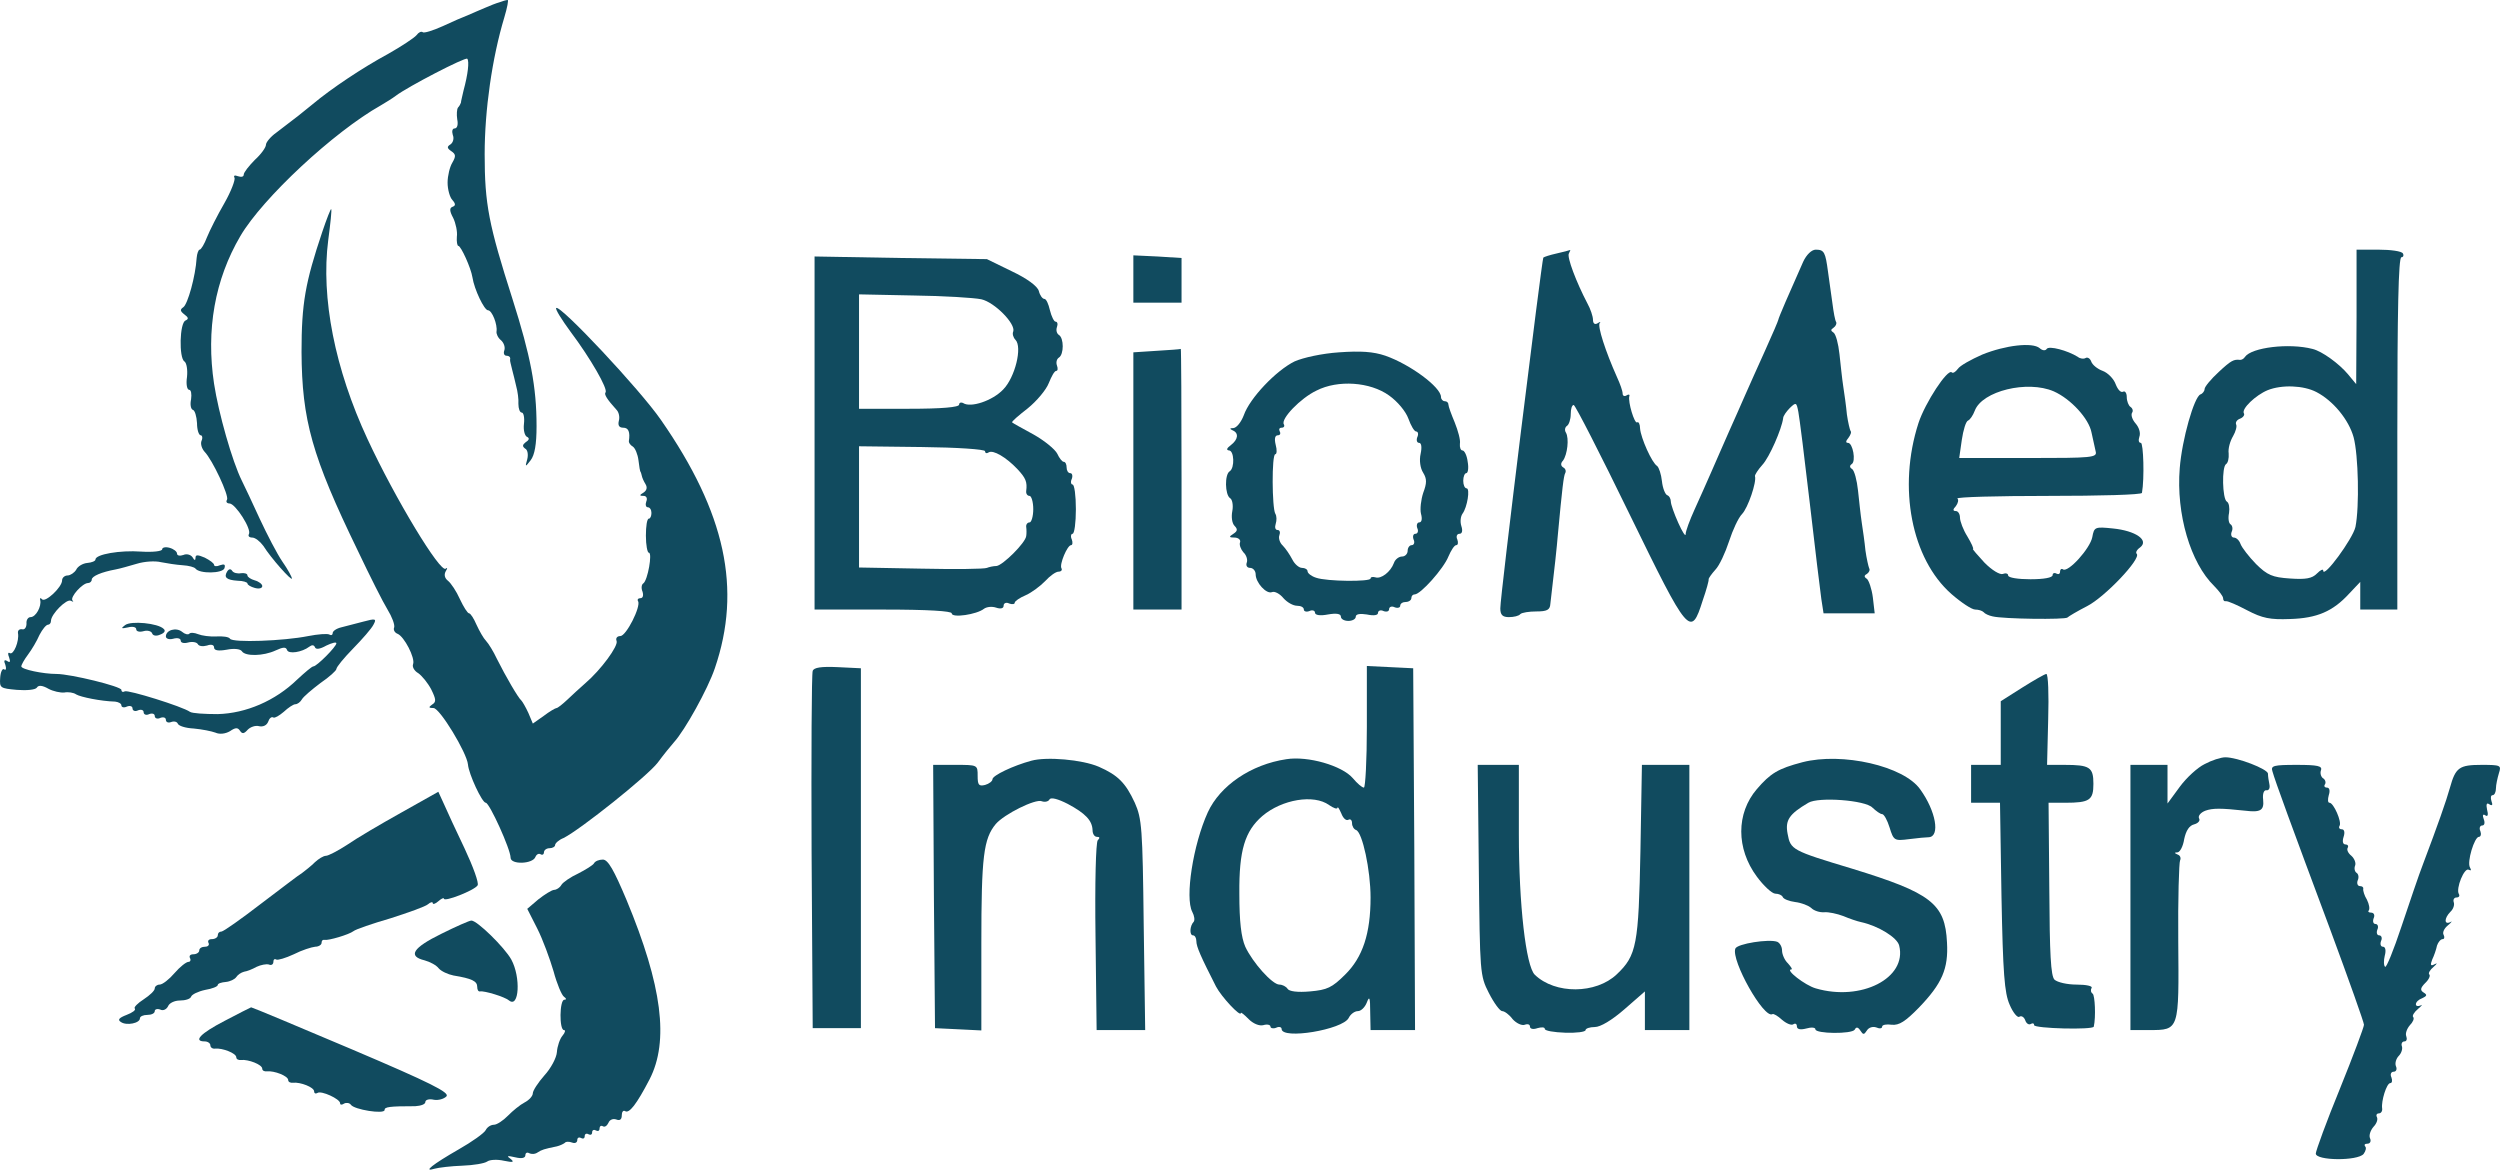
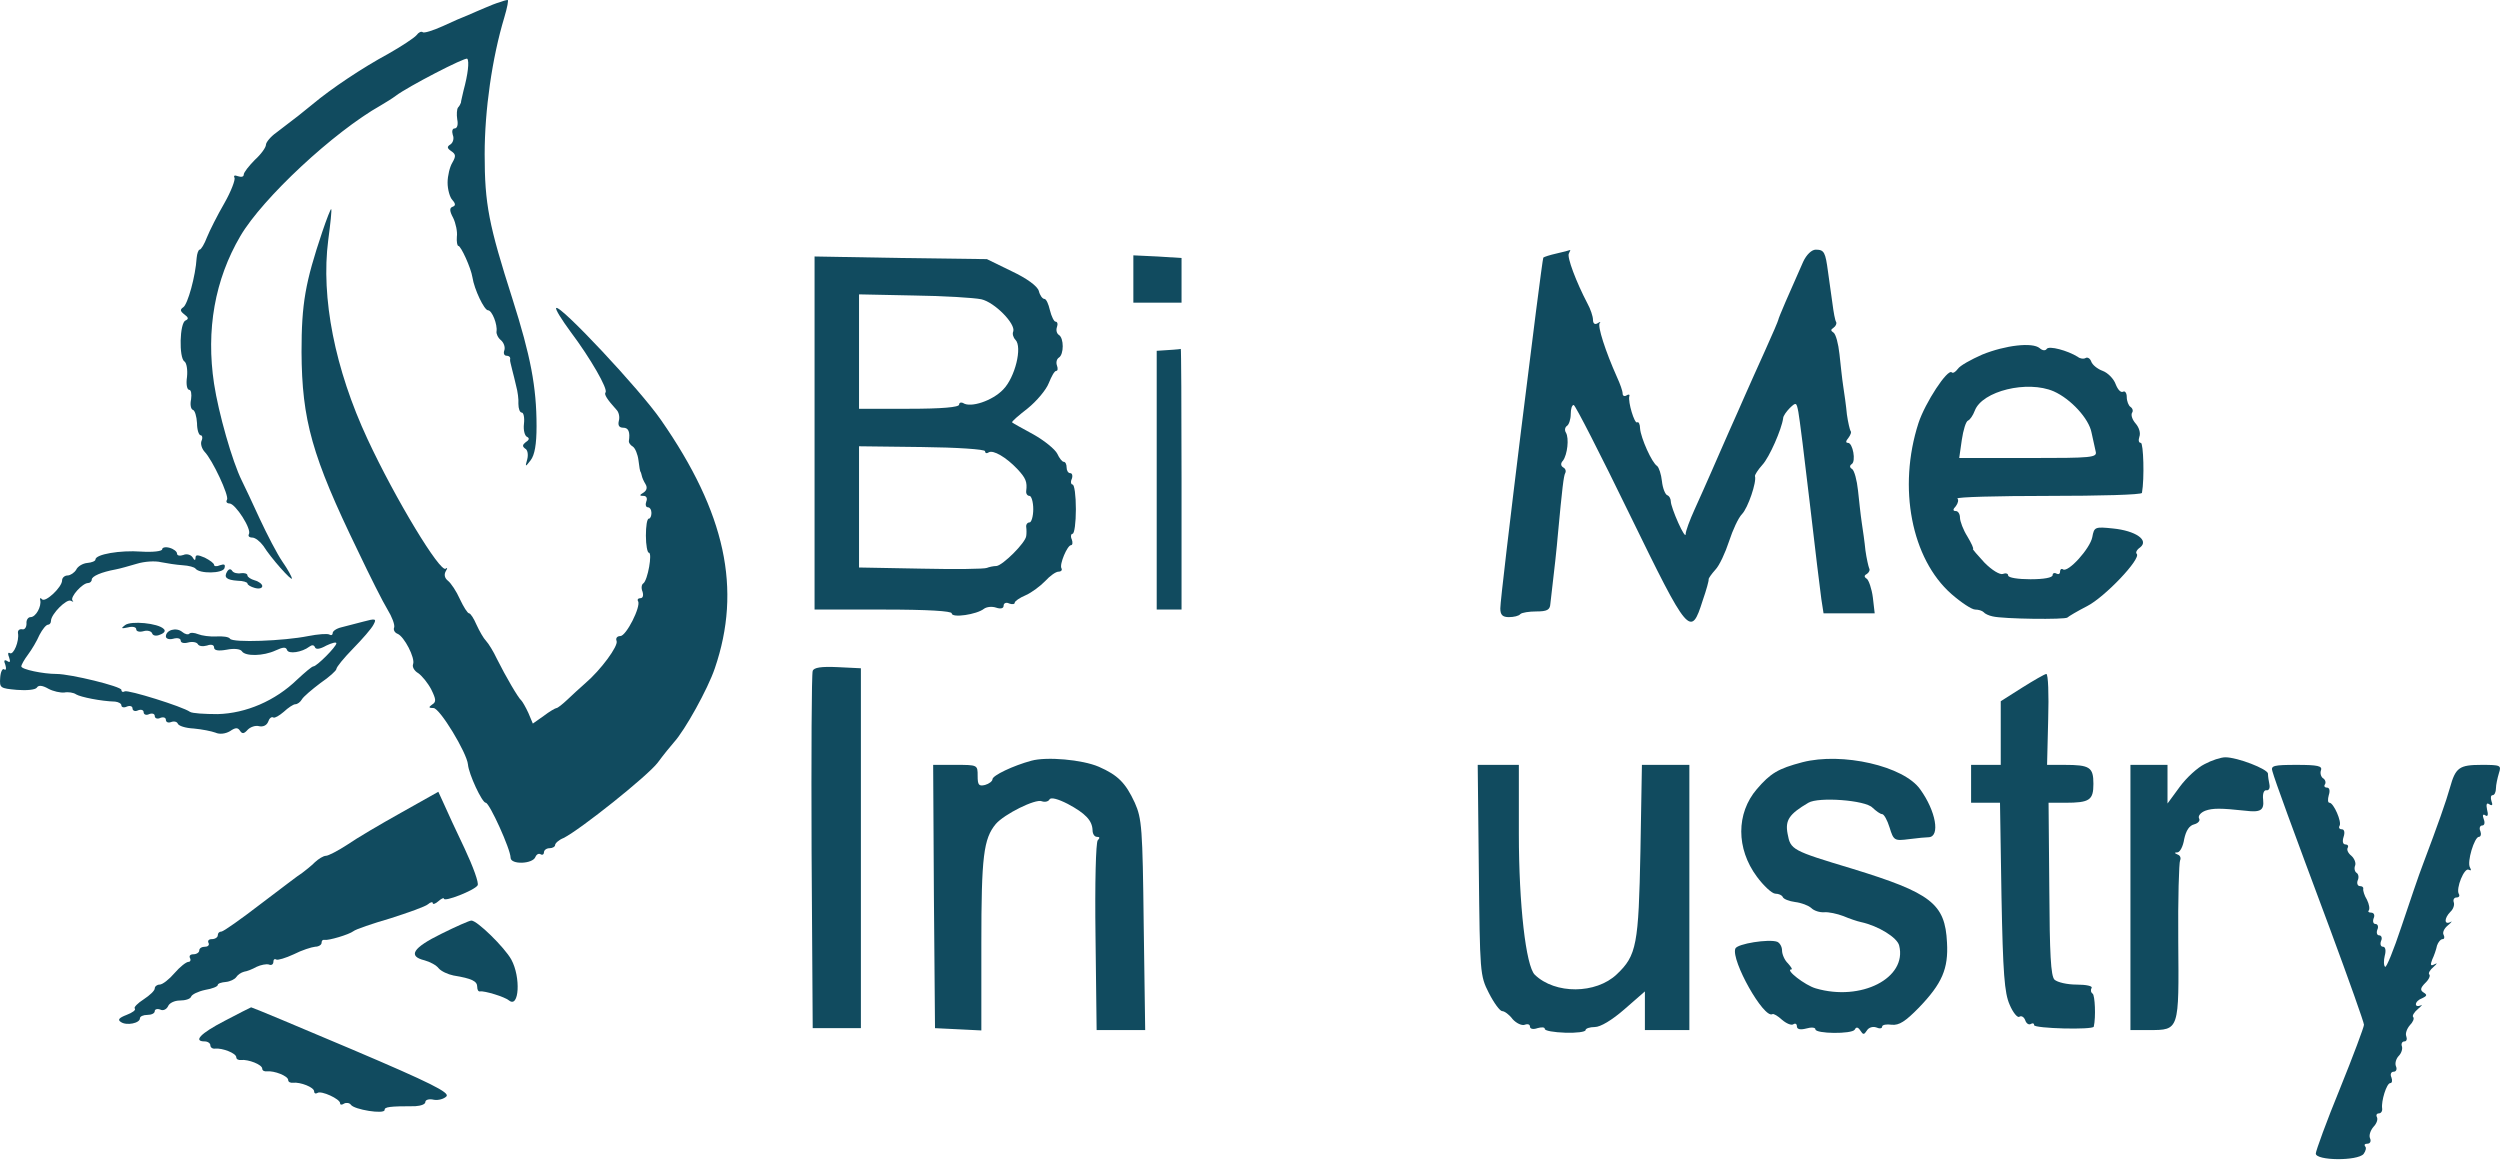
<svg xmlns="http://www.w3.org/2000/svg" width="280" height="131" viewBox="0 0 280 131" fill="none">
  <path d="M55.942 0.256C55.61 0.341 54.863 0.638 54.282 0.892C53.7 1.147 52.87 1.486 52.413 1.699C51.957 1.868 50.67 2.42 49.59 2.929C48.469 3.438 47.473 3.735 47.349 3.608C47.182 3.481 46.892 3.608 46.643 3.947C46.394 4.244 44.982 5.178 43.488 6.026C40.581 7.596 37.094 9.93 35.018 11.669C33.773 12.688 33.358 13.027 30.95 14.852C30.286 15.318 29.787 15.955 29.787 16.209C29.787 16.506 29.248 17.27 28.542 17.907C27.878 18.585 27.297 19.307 27.297 19.561C27.297 19.816 27.006 19.858 26.632 19.731C26.3 19.604 26.134 19.646 26.259 19.901C26.383 20.113 25.885 21.428 25.138 22.743C24.349 24.101 23.477 25.841 23.186 26.562C22.896 27.326 22.522 27.962 22.356 27.962C22.232 27.962 22.066 28.387 22.024 28.896C21.899 30.932 21.028 34.072 20.529 34.411C20.156 34.666 20.156 34.836 20.654 35.218C21.111 35.557 21.152 35.727 20.779 35.896C20.114 36.151 20.031 40.097 20.654 40.479C20.903 40.648 21.028 41.412 20.945 42.218C20.82 43.025 20.945 43.661 21.194 43.661C21.401 43.661 21.484 44.128 21.401 44.722C21.277 45.273 21.36 45.825 21.609 45.91C21.816 45.952 22.024 46.631 22.066 47.395C22.066 48.158 22.273 48.752 22.481 48.752C22.647 48.752 22.73 49.049 22.564 49.389C22.439 49.728 22.605 50.237 22.896 50.577C23.809 51.51 25.677 55.541 25.428 55.965C25.262 56.22 25.428 56.39 25.719 56.39C26.383 56.432 28.21 59.275 27.878 59.826C27.753 60.039 27.919 60.208 28.251 60.208C28.584 60.208 29.123 60.633 29.497 61.142C30.369 62.542 32.694 65.13 32.694 64.791C32.694 64.621 32.237 63.772 31.614 62.881C31.033 62.033 29.912 59.869 29.082 58.087C28.293 56.347 27.38 54.438 27.089 53.844C26.009 51.68 24.473 46.249 23.975 42.982C23.062 36.957 24.058 31.314 26.923 26.435C29.414 22.192 37.385 14.767 42.657 11.797C43.239 11.457 43.986 10.991 44.318 10.736C45.647 9.718 52.123 6.366 52.331 6.578C52.58 6.833 52.413 8.318 51.915 10.142C51.791 10.736 51.625 11.33 51.625 11.5C51.583 11.627 51.459 11.882 51.293 12.051C51.168 12.221 51.127 12.815 51.21 13.367C51.334 13.961 51.21 14.385 50.919 14.385C50.67 14.385 50.587 14.682 50.711 15.106C50.877 15.488 50.753 15.955 50.462 16.167C50.047 16.422 50.047 16.591 50.545 16.931C51.044 17.27 51.085 17.482 50.67 18.203C50.379 18.67 50.13 19.689 50.13 20.452C50.13 21.216 50.379 22.107 50.67 22.404C51.044 22.828 51.044 23.04 50.67 23.168C50.338 23.295 50.338 23.634 50.753 24.398C51.044 24.992 51.251 25.968 51.168 26.52C51.127 27.071 51.21 27.538 51.334 27.538C51.625 27.538 52.746 29.999 52.912 31.059C53.119 32.417 54.24 34.751 54.655 34.751C55.112 34.751 55.735 36.363 55.61 37.127C55.569 37.381 55.776 37.848 56.108 38.103C56.441 38.4 56.607 38.909 56.482 39.248C56.358 39.588 56.482 39.842 56.731 39.842C56.98 39.842 57.146 39.97 57.146 40.139C57.105 40.352 57.146 40.564 57.188 40.691C57.229 40.818 57.312 41.2 57.395 41.539C57.478 41.879 57.686 42.643 57.811 43.237C57.977 43.831 58.101 44.722 58.06 45.231C58.06 45.782 58.226 46.207 58.433 46.207C58.641 46.207 58.766 46.758 58.682 47.48C58.599 48.158 58.766 48.795 59.014 48.922C59.305 49.049 59.305 49.262 58.89 49.516C58.516 49.813 58.475 49.983 58.807 50.237C59.098 50.365 59.181 50.916 59.056 51.425C58.807 52.316 58.807 52.359 59.43 51.553C59.886 50.959 60.094 49.771 60.094 47.734C60.094 43.322 59.43 39.885 57.395 33.478C54.738 25.162 54.282 22.871 54.282 17.27C54.282 12.348 55.112 6.493 56.482 1.953C56.814 0.85 56.98 -0.041 56.856 0.001C56.69 0.001 56.275 0.129 55.942 0.256Z" fill="#114B5F" />
  <path d="M36.096 25.968C34.187 31.654 33.772 33.987 33.772 39.418C33.813 47.055 34.934 51.086 40.082 61.693C41.41 64.494 42.905 67.464 43.403 68.27C43.901 69.076 44.233 69.967 44.15 70.264C44.026 70.519 44.192 70.858 44.524 70.985C45.271 71.282 46.517 73.701 46.268 74.38C46.143 74.677 46.392 75.143 46.849 75.398C47.264 75.695 47.928 76.501 48.302 77.222C48.842 78.326 48.883 78.623 48.385 78.92C47.97 79.217 48.011 79.301 48.551 79.301C49.257 79.301 52.288 84.308 52.412 85.623C52.495 86.684 53.99 89.909 54.405 89.909C54.82 89.909 57.186 95.127 57.186 96.061C57.186 96.867 59.677 96.782 59.968 95.976C60.093 95.679 60.342 95.552 60.549 95.679C60.757 95.806 60.923 95.679 60.923 95.467C60.923 95.212 61.213 95 61.546 95C61.878 95 62.168 94.831 62.168 94.661C62.168 94.449 62.584 94.067 63.123 93.855C64.991 92.921 72.547 86.896 73.668 85.411C74.291 84.563 75.121 83.544 75.495 83.12C76.699 81.805 79.273 77.18 80.062 74.846C83.092 65.979 81.266 57.45 74.042 47.055C71.675 43.619 62.708 34.072 62.293 34.496C62.168 34.624 62.916 35.812 63.912 37.169C66.112 40.097 68.147 43.619 67.814 43.958C67.648 44.17 67.981 44.722 69.06 45.91C69.309 46.164 69.434 46.716 69.309 47.14C69.184 47.649 69.35 47.904 69.807 47.904C70.388 47.904 70.596 48.371 70.43 49.431C70.43 49.601 70.596 49.856 70.887 50.025C71.136 50.195 71.426 50.874 71.509 51.553C71.592 52.232 71.675 52.826 71.758 52.868C71.8 52.953 71.841 53.123 71.883 53.292C71.924 53.505 72.091 53.886 72.298 54.226C72.506 54.565 72.464 54.905 72.091 55.159C71.592 55.456 71.592 55.541 72.091 55.541C72.381 55.541 72.547 55.796 72.381 56.178C72.257 56.517 72.34 56.814 72.547 56.814C72.796 56.814 72.962 57.111 72.962 57.45C72.962 57.79 72.838 58.087 72.672 58.087C72.464 58.087 72.34 58.935 72.34 59.996C72.34 61.057 72.506 61.906 72.672 61.906C73.087 61.906 72.547 65.003 72.049 65.342C71.841 65.469 71.8 65.894 71.966 66.276C72.091 66.7 72.007 66.997 71.717 66.997C71.468 66.997 71.343 67.167 71.468 67.336C71.8 67.93 70.139 71.24 69.475 71.24C69.101 71.24 68.935 71.495 69.06 71.791C69.267 72.343 67.316 75.016 65.531 76.543C64.991 77.01 64.12 77.816 63.538 78.368C62.999 78.877 62.459 79.301 62.334 79.301C62.21 79.301 61.546 79.683 60.881 80.192L59.677 81.041L59.179 79.853C58.889 79.217 58.515 78.58 58.39 78.453C58.058 78.198 56.647 75.78 55.65 73.786C55.277 72.98 54.696 72.046 54.446 71.791C54.156 71.495 53.699 70.688 53.367 69.967C53.076 69.288 52.703 68.694 52.537 68.694C52.371 68.694 51.914 67.973 51.499 67.082C51.125 66.233 50.502 65.3 50.17 65.045C49.797 64.748 49.714 64.366 49.921 63.984C50.129 63.645 50.129 63.518 49.921 63.688C49.34 64.239 44.275 55.881 41.161 49.177C37.508 41.327 35.93 33.351 36.761 26.901C37.01 25.035 37.176 23.465 37.093 23.422C37.051 23.337 36.595 24.483 36.096 25.968Z" fill="#114B5F" />
  <path d="M174.346 28.387C173.599 28.556 172.934 28.768 172.851 28.853C172.685 29.108 167.994 66.997 168.035 68.142C168.035 68.864 168.285 69.118 168.99 69.118C169.53 69.118 170.111 68.991 170.277 68.779C170.443 68.609 171.274 68.482 172.062 68.482C173.266 68.482 173.599 68.312 173.64 67.633C174.097 63.815 174.387 61.057 174.47 59.996C174.969 54.608 175.135 53.292 175.301 52.995C175.425 52.783 175.342 52.486 175.093 52.359C174.803 52.189 174.761 51.892 175.052 51.595C175.55 50.916 175.757 49.092 175.384 48.455C175.218 48.201 175.259 47.861 175.508 47.692C175.716 47.564 175.923 46.97 175.923 46.376C175.923 45.825 176.048 45.358 176.256 45.358C176.422 45.358 179.245 50.874 182.524 57.62C189.125 71.155 189.375 71.452 190.703 67.251C191.118 66.064 191.409 65.003 191.367 64.876C191.367 64.748 191.699 64.281 192.115 63.815C192.571 63.348 193.236 61.905 193.651 60.633C194.066 59.36 194.689 58.002 195.104 57.578C195.768 56.899 196.764 53.971 196.557 53.335C196.515 53.208 196.889 52.614 197.387 52.062C198.176 51.213 199.546 48.074 199.712 46.843C199.712 46.589 200.086 46.079 200.459 45.697C201.165 45.019 201.207 45.061 201.414 46.122C201.539 46.758 202.12 51.383 202.701 56.39C203.282 61.396 203.864 66.233 203.988 67.082L204.237 68.694H207.102H209.966L209.759 66.912C209.634 65.936 209.302 65.003 209.095 64.833C208.762 64.621 208.762 64.451 209.095 64.281C209.344 64.112 209.468 63.815 209.344 63.645C209.261 63.433 209.053 62.542 208.929 61.651C208.845 60.76 208.638 59.317 208.513 58.511C208.389 57.705 208.223 56.093 208.098 54.947C207.974 53.759 207.683 52.698 207.434 52.529C207.143 52.359 207.143 52.147 207.392 51.977C207.891 51.68 207.517 49.601 206.977 49.601C206.687 49.601 206.728 49.389 207.019 49.049C207.268 48.71 207.392 48.371 207.268 48.286C207.185 48.158 206.977 47.31 206.853 46.419C206.77 45.485 206.562 44.043 206.438 43.237C206.313 42.431 206.147 40.818 206.022 39.673C205.898 38.485 205.607 37.424 205.358 37.254C205.026 37.042 205.026 36.915 205.358 36.703C205.607 36.533 205.732 36.236 205.649 36.066C205.524 35.896 205.358 34.963 205.234 33.987C205.109 33.011 204.86 31.399 204.735 30.423C204.445 28.259 204.32 27.962 203.365 27.962C202.909 27.962 202.327 28.514 201.954 29.32C200.459 32.672 199.172 35.642 199.172 35.812C199.172 35.896 198.508 37.466 197.678 39.291C196.847 41.115 195.851 43.364 195.436 44.297C195.021 45.231 194.232 47.055 193.651 48.328C193.111 49.601 192.198 51.595 191.699 52.783C191.201 53.929 190.329 55.88 189.79 57.069C189.25 58.257 188.793 59.487 188.793 59.826C188.793 60.166 188.42 59.572 187.963 58.553C187.506 57.535 187.133 56.474 187.133 56.178C187.133 55.88 186.967 55.541 186.718 55.456C186.51 55.371 186.219 54.693 186.136 53.886C186.053 53.123 185.804 52.359 185.597 52.189C185.015 51.85 183.77 49.049 183.687 47.989C183.687 47.522 183.521 47.182 183.355 47.31C183.064 47.48 182.317 45.019 182.483 44.382C182.566 44.17 182.4 44.128 182.151 44.297C181.943 44.425 181.736 44.34 181.736 44.085C181.736 43.788 181.445 42.982 181.113 42.261C179.784 39.291 178.913 36.533 179.162 36.193C179.328 36.024 179.203 36.024 178.954 36.193C178.622 36.406 178.414 36.236 178.414 35.812C178.414 35.43 178.124 34.581 177.792 33.987C176.546 31.611 175.467 28.768 175.716 28.387C175.84 28.132 175.923 27.962 175.84 28.005C175.757 28.047 175.093 28.217 174.346 28.387Z" fill="#114B5F" />
-   <path d="M263.934 35.472L263.893 43.025L262.979 41.921C261.983 40.733 260.073 39.333 258.994 39.079C256.378 38.4 252.185 38.909 251.438 39.97C251.313 40.182 251.064 40.309 250.898 40.309C250.192 40.224 249.902 40.352 248.49 41.667C247.618 42.473 246.913 43.322 246.913 43.576C246.913 43.788 246.705 44.085 246.456 44.17C245.75 44.425 244.38 49.219 244.131 52.444C243.716 57.578 245.335 63.051 247.992 65.639C248.532 66.191 248.988 66.785 248.988 66.997C248.988 67.251 249.113 67.379 249.321 67.336C249.487 67.294 250.566 67.761 251.687 68.355C253.389 69.246 254.261 69.415 256.461 69.331C259.492 69.246 261.277 68.482 263.104 66.488L264.349 65.172V66.742V68.27H266.425H268.501V48.54C268.501 34.921 268.625 28.811 268.958 28.811C269.165 28.811 269.248 28.599 269.124 28.387C268.999 28.132 267.754 27.962 266.384 27.962H263.934V35.472ZM259.45 43.916C261.319 44.891 263.062 47.013 263.602 48.965C264.142 50.959 264.266 56.772 263.81 59.02C263.519 60.336 260.198 64.876 260.198 63.9C260.198 63.688 259.866 63.857 259.492 64.239C258.952 64.791 258.246 64.918 256.461 64.791C254.51 64.663 253.929 64.409 252.683 63.178C251.895 62.372 251.106 61.354 250.94 60.93C250.815 60.548 250.483 60.208 250.192 60.208C249.943 60.208 249.819 59.911 249.943 59.572C250.109 59.232 250.026 58.851 249.819 58.723C249.611 58.596 249.528 58.044 249.653 57.45C249.736 56.899 249.653 56.305 249.404 56.178C248.905 55.88 248.822 52.274 249.321 51.977C249.528 51.85 249.653 51.341 249.611 50.789C249.528 50.237 249.777 49.389 250.109 48.837C250.4 48.328 250.566 47.734 250.441 47.522C250.358 47.31 250.524 47.013 250.898 46.886C251.23 46.758 251.438 46.461 251.313 46.292C251.023 45.782 252.642 44.255 253.97 43.703C255.548 43.067 257.997 43.152 259.45 43.916Z" fill="#114B5F" />
  <path d="M126.936 31.229V33.902H129.634H132.333V31.399V28.896L129.634 28.726L126.936 28.599V31.229Z" fill="#114B5F" />
  <path d="M91.231 48.498V68.27H98.911C103.976 68.27 106.591 68.44 106.591 68.694C106.591 69.246 109.414 68.821 110.203 68.185C110.494 67.973 111.075 67.888 111.573 68.058C112.071 68.227 112.404 68.143 112.404 67.846C112.404 67.549 112.694 67.421 113.026 67.591C113.358 67.718 113.649 67.676 113.649 67.506C113.649 67.336 114.189 66.954 114.894 66.657C115.559 66.361 116.514 65.639 117.053 65.088C117.593 64.494 118.257 64.027 118.548 64.027C118.838 64.027 119.005 63.857 118.88 63.645C118.631 63.221 119.544 61.057 119.959 61.057C120.125 61.057 120.167 60.76 120.042 60.42C119.876 60.081 119.959 59.784 120.125 59.784C120.333 59.784 120.499 58.554 120.499 57.026C120.499 55.499 120.333 54.268 120.125 54.268C119.959 54.268 119.876 53.971 120.042 53.632C120.167 53.292 120.084 52.995 119.876 52.995C119.627 52.995 119.461 52.698 119.461 52.359C119.461 52.02 119.337 51.722 119.129 51.722C118.963 51.722 118.631 51.298 118.423 50.831C118.174 50.322 116.97 49.346 115.766 48.668C114.521 47.989 113.441 47.395 113.358 47.31C113.275 47.225 114.064 46.546 115.102 45.74C116.098 44.934 117.178 43.661 117.468 42.897C117.759 42.176 118.091 41.539 118.299 41.539C118.465 41.539 118.506 41.285 118.382 40.946C118.257 40.606 118.34 40.224 118.589 40.054C119.171 39.715 119.171 37.848 118.589 37.509C118.34 37.339 118.257 36.957 118.382 36.618C118.506 36.278 118.423 36.024 118.216 36.024C118.05 36.024 117.759 35.43 117.593 34.751C117.427 34.03 117.178 33.478 116.97 33.478C116.763 33.478 116.472 33.096 116.348 32.587C116.181 32.035 115.019 31.187 113.317 30.381L110.535 29.023L100.904 28.896L91.231 28.726V48.498ZM109.913 33.52C111.407 33.86 113.774 36.278 113.483 37.127C113.358 37.382 113.483 37.806 113.732 38.06C114.521 38.867 113.691 42.261 112.362 43.619C111.158 44.891 108.709 45.698 107.878 45.146C107.629 45.019 107.422 45.104 107.422 45.316C107.422 45.613 105.47 45.782 101.817 45.782H96.212V39.376V32.969L102.357 33.096C105.719 33.139 109.124 33.351 109.913 33.52ZM110.328 50.535C110.328 50.747 110.494 50.831 110.743 50.662C111.241 50.365 112.694 51.213 113.94 52.529C114.894 53.547 115.061 53.971 114.936 54.989C114.894 55.287 115.061 55.541 115.31 55.541C115.517 55.541 115.725 56.22 115.725 57.026C115.725 57.832 115.517 58.511 115.31 58.511C115.061 58.511 114.894 58.766 114.936 59.02C114.978 59.317 114.978 59.784 114.936 60.039C114.853 60.802 112.32 63.306 111.615 63.391C111.241 63.391 110.743 63.518 110.535 63.603C110.286 63.73 107.006 63.772 103.187 63.688L96.212 63.56V56.772V49.983L103.27 50.068C107.173 50.11 110.328 50.322 110.328 50.535Z" fill="#114B5F" />
  <path d="M222.006 39.715C220.761 40.267 219.515 40.946 219.266 41.327C219.017 41.667 218.726 41.837 218.602 41.709C218.145 41.242 215.613 45.104 214.865 47.395C212.54 54.608 214.077 62.584 218.56 66.53C219.681 67.506 220.844 68.27 221.217 68.27C221.591 68.27 222.006 68.397 222.172 68.567C222.297 68.737 222.753 68.949 223.169 69.034C224.331 69.331 231.347 69.415 231.555 69.161C231.679 69.034 232.676 68.44 233.755 67.888C235.748 66.87 239.816 62.584 239.318 62.033C239.152 61.906 239.318 61.566 239.692 61.312C240.73 60.505 239.194 59.445 236.661 59.19C234.627 58.978 234.544 59.02 234.336 60.166C234.087 61.439 231.638 64.154 231.057 63.772C230.89 63.645 230.724 63.772 230.724 64.027C230.724 64.281 230.558 64.366 230.309 64.239C230.102 64.112 229.894 64.197 229.894 64.409C229.894 64.706 228.898 64.876 227.403 64.876C226.033 64.876 224.912 64.706 224.912 64.451C224.912 64.239 224.663 64.154 224.331 64.281C223.999 64.409 223.086 63.857 222.255 63.009C221.466 62.16 220.885 61.481 220.968 61.481C221.093 61.481 220.802 60.845 220.345 60.081C219.889 59.36 219.515 58.384 219.515 57.96C219.515 57.578 219.308 57.238 219.058 57.238C218.726 57.238 218.685 57.069 219.058 56.687C219.308 56.347 219.391 55.965 219.225 55.838C219.1 55.668 223.667 55.541 229.396 55.541C235.167 55.541 239.899 55.414 239.899 55.202C240.19 53.589 240.065 49.601 239.775 49.601C239.526 49.601 239.484 49.304 239.609 48.922C239.775 48.498 239.567 47.861 239.194 47.437C238.82 47.013 238.654 46.504 238.778 46.249C238.945 46.037 238.862 45.74 238.612 45.57C238.405 45.443 238.197 44.934 238.197 44.467C238.197 44 237.99 43.746 237.782 43.873C237.533 44 237.201 43.661 236.952 43.025C236.744 42.431 236.08 41.752 235.499 41.539C234.918 41.327 234.336 40.861 234.212 40.479C234.087 40.139 233.797 39.97 233.589 40.097C233.381 40.224 232.966 40.182 232.717 39.97C231.555 39.248 229.479 38.697 229.23 39.079C229.105 39.291 228.773 39.291 228.441 38.994C227.652 38.315 224.622 38.654 222.006 39.715ZM230.019 43.831C231.928 44.679 233.963 46.886 234.253 48.456C234.419 49.219 234.627 50.153 234.71 50.535C234.918 51.256 234.378 51.298 227.196 51.298H219.432L219.723 49.262C219.889 48.158 220.179 47.183 220.428 47.098C220.636 47.013 220.968 46.546 221.176 45.995C222.006 43.788 227.071 42.558 230.019 43.831Z" fill="#114B5F" />
-   <path d="M129.551 39.291L126.936 39.461V53.844V68.27H129.634H132.333V53.632C132.333 45.57 132.291 39.036 132.25 39.079C132.167 39.121 130.963 39.206 129.551 39.291Z" fill="#114B5F" />
-   <path d="M149.975 39.461C148.066 39.588 145.948 40.054 144.993 40.479C142.918 41.497 139.97 44.594 139.306 46.504C139.015 47.267 138.517 47.904 138.143 47.946C137.728 47.946 137.687 48.031 138.06 48.201C138.766 48.498 138.683 49.219 137.853 49.856C137.396 50.195 137.313 50.407 137.645 50.45C138.226 50.45 138.309 52.401 137.728 52.783C137.147 53.123 137.189 55.414 137.77 55.796C138.019 55.923 138.143 56.602 138.019 57.238C137.894 57.875 137.977 58.596 138.268 58.893C138.642 59.275 138.6 59.487 138.143 59.784C137.604 60.123 137.645 60.208 138.268 60.208C138.683 60.208 138.974 60.463 138.891 60.717C138.766 61.014 138.974 61.524 139.264 61.863C139.596 62.16 139.762 62.712 139.638 63.009C139.513 63.348 139.679 63.603 140.012 63.603C140.344 63.603 140.634 63.942 140.634 64.324C140.634 65.257 141.838 66.573 142.461 66.318C142.752 66.191 143.333 66.488 143.748 66.997C144.163 67.464 144.827 67.846 145.284 67.846C145.699 67.846 146.031 68.015 146.031 68.27C146.031 68.482 146.322 68.567 146.654 68.439C146.986 68.27 147.277 68.397 147.277 68.609C147.277 68.906 147.858 68.991 148.73 68.821C149.685 68.652 150.183 68.737 150.183 69.076C150.183 69.331 150.557 69.543 151.013 69.543C151.47 69.543 151.844 69.331 151.844 69.076C151.844 68.779 152.3 68.694 153.089 68.821C153.878 68.991 154.335 68.906 154.335 68.652C154.335 68.397 154.625 68.27 154.957 68.439C155.289 68.567 155.58 68.482 155.58 68.227C155.58 67.973 155.871 67.846 156.203 68.015C156.535 68.142 156.825 68.058 156.825 67.846C156.825 67.591 157.116 67.421 157.448 67.421C157.78 67.421 158.071 67.209 158.071 66.997C158.071 66.742 158.237 66.573 158.445 66.573C159.109 66.573 161.683 63.688 162.223 62.33C162.513 61.651 162.887 61.057 163.094 61.057C163.302 61.057 163.343 60.76 163.219 60.42C163.053 60.081 163.177 59.784 163.468 59.784C163.759 59.784 163.842 59.444 163.676 58.935C163.51 58.426 163.593 57.832 163.8 57.535C164.34 56.814 164.672 54.693 164.257 54.693C164.049 54.693 163.883 54.311 163.883 53.844C163.883 53.377 164.049 52.995 164.215 52.995C164.423 52.995 164.506 52.401 164.381 51.722C164.298 51.001 164.008 50.45 163.8 50.45C163.593 50.45 163.468 50.11 163.51 49.686C163.593 49.304 163.302 48.243 162.928 47.31C162.555 46.419 162.223 45.528 162.223 45.316C162.223 45.103 162.056 44.934 161.807 44.934C161.6 44.934 161.392 44.722 161.392 44.467C161.392 43.364 157.946 40.818 155.165 39.842C153.795 39.376 152.383 39.291 149.975 39.461ZM155.58 44.297C156.535 44.976 157.448 46.079 157.739 46.886C158.029 47.692 158.403 48.328 158.611 48.328C158.818 48.328 158.901 48.625 158.735 48.965C158.611 49.304 158.694 49.601 158.943 49.601C159.192 49.601 159.275 50.068 159.109 50.831C158.943 51.553 159.067 52.444 159.399 52.953C159.815 53.632 159.815 54.099 159.399 55.202C159.15 55.965 159.026 57.026 159.15 57.535C159.316 58.129 159.233 58.511 158.943 58.511C158.735 58.511 158.611 58.808 158.735 59.148C158.901 59.487 158.777 59.784 158.528 59.784C158.279 59.784 158.196 60.081 158.32 60.42C158.486 60.76 158.362 61.057 158.112 61.057C157.863 61.057 157.656 61.354 157.656 61.693C157.656 62.033 157.365 62.33 157.033 62.33C156.659 62.33 156.244 62.669 156.12 63.051C155.746 64.069 154.667 64.876 154.044 64.663C153.753 64.579 153.504 64.621 153.504 64.791C153.504 65.172 148.605 65.13 147.401 64.706C146.862 64.536 146.447 64.197 146.447 63.984C146.447 63.772 146.156 63.603 145.824 63.603C145.492 63.603 144.993 63.178 144.744 62.669C144.454 62.118 143.997 61.439 143.665 61.099C143.333 60.802 143.167 60.251 143.291 59.954C143.416 59.614 143.333 59.36 143.084 59.36C142.835 59.36 142.752 59.063 142.876 58.681C143.001 58.299 143.001 57.79 142.835 57.535C142.461 56.899 142.42 50.874 142.835 50.874C143.001 50.874 143.042 50.407 142.876 49.813C142.71 49.134 142.793 48.752 143.125 48.752C143.374 48.752 143.457 48.54 143.333 48.328C143.208 48.074 143.291 47.904 143.54 47.904C143.79 47.904 143.914 47.734 143.79 47.522C143.416 46.928 145.658 44.594 147.443 43.746C149.851 42.515 153.463 42.77 155.58 44.297Z" fill="#114B5F" />
+   <path d="M129.551 39.291V53.844V68.27H129.634H132.333V53.632C132.333 45.57 132.291 39.036 132.25 39.079C132.167 39.121 130.963 39.206 129.551 39.291Z" fill="#114B5F" />
  <path d="M18.163 61.524C18.163 61.736 17.125 61.863 15.797 61.778C13.472 61.608 10.69 62.075 10.69 62.669C10.69 62.839 10.275 63.009 9.777 63.051C9.279 63.093 8.698 63.433 8.531 63.815C8.324 64.154 7.867 64.451 7.577 64.451C7.244 64.451 6.954 64.706 6.954 65.003C6.954 65.766 5.086 67.506 4.712 67.124C4.546 66.912 4.421 66.997 4.504 67.209C4.67 67.93 4.006 69.118 3.425 69.118C3.134 69.118 2.927 69.458 2.968 69.84C2.968 70.264 2.761 70.561 2.47 70.476C2.18 70.434 1.972 70.603 2.013 70.9C2.18 71.791 1.515 73.404 1.1 73.149C0.893 73.022 0.851 73.234 1.017 73.616C1.183 74.125 1.142 74.252 0.81 74.04C0.477 73.828 0.394 73.998 0.602 74.465C0.726 74.889 0.685 75.101 0.477 74.974C0.27 74.804 0.062 75.271 0.021 75.907C-0.062 77.053 0.021 77.095 1.889 77.265C2.968 77.35 3.965 77.265 4.131 77.01C4.297 76.713 4.754 76.756 5.418 77.138C5.957 77.434 6.788 77.604 7.203 77.562C7.618 77.477 8.241 77.562 8.531 77.774C9.03 78.071 11.313 78.538 12.891 78.58C13.264 78.623 13.596 78.792 13.596 79.004C13.596 79.216 13.887 79.301 14.219 79.132C14.551 79.004 14.842 79.089 14.842 79.344C14.842 79.598 15.133 79.726 15.465 79.556C15.797 79.429 16.087 79.513 16.087 79.768C16.087 80.023 16.378 80.15 16.71 79.98C17.042 79.853 17.333 79.938 17.333 80.192C17.333 80.447 17.623 80.574 17.956 80.404C18.288 80.277 18.578 80.362 18.578 80.617C18.578 80.871 18.827 80.999 19.16 80.871C19.492 80.744 19.824 80.829 19.907 81.041C19.99 81.296 20.779 81.55 21.692 81.593C22.605 81.677 23.685 81.89 24.141 82.059C24.598 82.271 25.262 82.187 25.761 81.89C26.383 81.465 26.632 81.465 26.881 81.847C27.131 82.229 27.338 82.187 27.753 81.72C28.044 81.423 28.625 81.211 29.04 81.338C29.455 81.423 29.871 81.253 30.037 80.829C30.161 80.447 30.41 80.235 30.618 80.362C30.784 80.447 31.282 80.15 31.78 79.726C32.279 79.259 32.86 78.877 33.067 78.877C33.316 78.877 33.648 78.623 33.815 78.326C33.981 78.028 34.935 77.222 35.89 76.501C36.887 75.822 37.675 75.101 37.675 74.931C37.675 74.719 38.506 73.701 39.544 72.64C40.582 71.579 41.62 70.391 41.827 69.967C42.201 69.288 42.076 69.246 40.665 69.628C39.834 69.84 38.713 70.137 38.215 70.264C37.675 70.391 37.26 70.688 37.26 70.9C37.26 71.113 37.094 71.197 36.887 71.07C36.679 70.943 35.6 71.028 34.52 71.24C31.78 71.791 26.051 72.004 25.761 71.537C25.636 71.325 24.972 71.24 24.224 71.282C23.519 71.325 22.605 71.197 22.19 71.028C21.775 70.858 21.318 70.816 21.194 70.985C21.069 71.113 20.696 71.028 20.405 70.773C19.741 70.222 18.578 70.561 18.578 71.282C18.578 71.537 18.952 71.664 19.409 71.537C19.865 71.41 20.239 71.494 20.239 71.749C20.239 72.004 20.613 72.088 21.069 71.961C21.526 71.834 22.024 71.919 22.149 72.131C22.273 72.385 22.73 72.428 23.186 72.301C23.643 72.131 23.975 72.216 23.975 72.513C23.975 72.852 24.432 72.937 25.387 72.767C26.217 72.598 26.923 72.683 27.089 72.937C27.463 73.531 29.497 73.489 30.867 72.852C31.697 72.47 32.029 72.428 32.154 72.81C32.32 73.276 33.815 73.064 34.645 72.428C34.935 72.216 35.143 72.216 35.268 72.47C35.351 72.767 35.807 72.725 36.555 72.301C37.177 72.004 37.675 71.876 37.675 72.046C37.675 72.428 35.475 74.634 35.102 74.634C34.935 74.634 34.147 75.313 33.275 76.119C30.825 78.495 27.546 79.895 24.39 79.98C22.896 79.98 21.526 79.895 21.277 79.726C20.447 79.132 14.302 77.222 13.97 77.434C13.762 77.562 13.596 77.477 13.596 77.265C13.596 76.883 7.909 75.483 6.331 75.483C4.837 75.483 2.387 74.974 2.387 74.634C2.387 74.465 2.719 73.871 3.134 73.319C3.55 72.767 4.131 71.791 4.421 71.113C4.754 70.476 5.169 69.967 5.376 69.967C5.542 69.967 5.708 69.797 5.708 69.543C5.708 68.779 7.494 66.997 7.95 67.294C8.199 67.421 8.282 67.421 8.116 67.251C7.826 66.87 9.237 65.3 9.86 65.3C10.068 65.3 10.275 65.13 10.275 64.918C10.275 64.536 11.354 64.069 12.974 63.772C13.43 63.688 14.468 63.391 15.34 63.136C16.17 62.881 17.374 62.797 18.039 62.966C18.661 63.093 19.782 63.263 20.447 63.306C21.152 63.348 21.775 63.518 21.899 63.688C22.356 64.281 24.93 64.239 25.138 63.645C25.262 63.221 25.138 63.136 24.64 63.306C24.266 63.475 23.975 63.433 23.975 63.263C23.975 63.093 23.519 62.754 22.937 62.457C22.149 62.118 21.899 62.118 21.899 62.457C21.899 62.797 21.775 62.797 21.567 62.415C21.36 62.118 20.903 61.99 20.529 62.16C20.156 62.287 19.824 62.245 19.824 61.99C19.824 61.778 19.45 61.481 18.993 61.354C18.537 61.227 18.163 61.312 18.163 61.524Z" fill="#114B5F" />
  <path d="M25.43 64.027C25.057 64.663 25.347 64.96 26.634 65.045C27.215 65.045 27.714 65.215 27.714 65.342C27.714 65.512 28.087 65.724 28.544 65.851C29.001 65.979 29.374 65.894 29.374 65.639C29.374 65.427 29.001 65.13 28.544 65.003C28.087 64.876 27.714 64.621 27.714 64.451C27.714 64.239 27.381 64.154 27.008 64.197C26.593 64.281 26.136 64.154 26.011 63.942C25.845 63.688 25.638 63.688 25.43 64.027Z" fill="#114B5F" />
  <path d="M14.012 70.01C13.514 70.392 13.556 70.434 14.345 70.265C14.843 70.138 15.258 70.222 15.258 70.477C15.258 70.731 15.632 70.816 16.088 70.689C16.503 70.562 16.96 70.689 17.043 70.943C17.126 71.197 17.5 71.282 17.956 71.07C18.413 70.901 18.579 70.646 18.33 70.434C17.707 69.799 14.677 69.502 14.012 70.01Z" fill="#114B5F" />
  <path d="M91.023 75.143C90.898 75.44 90.857 84.563 90.898 95.424L91.023 115.154H93.722H96.42V95V74.846L93.805 74.719C91.978 74.634 91.147 74.761 91.023 75.143Z" fill="#114B5F" />
-   <path d="M153.088 81.423C153.088 85.156 152.922 88.211 152.756 88.211C152.548 88.211 152.009 87.745 151.511 87.151C150.307 85.751 146.487 84.647 144.079 85.029C140.094 85.623 136.648 87.999 135.278 90.969C133.617 94.618 132.704 100.558 133.534 102.128C133.783 102.595 133.825 103.062 133.7 103.231C133.244 103.698 133.202 104.759 133.617 104.759C133.825 104.759 133.991 105.056 133.991 105.395C133.991 106.032 134.489 107.135 136.191 110.487C136.814 111.675 138.973 113.966 138.973 113.457C138.973 113.329 139.346 113.626 139.845 114.136C140.343 114.645 141.049 114.942 141.505 114.814C141.92 114.687 142.294 114.772 142.294 114.984C142.294 115.154 142.585 115.239 142.917 115.111C143.249 114.942 143.54 115.027 143.54 115.239C143.54 116.469 150.39 115.324 151.054 114.008C151.261 113.584 151.718 113.245 152.092 113.245C152.424 113.245 152.881 112.82 153.088 112.269C153.379 111.505 153.462 111.717 153.462 113.329L153.503 115.366H155.994H158.485L158.402 95.085L158.278 74.846L155.704 74.719L153.088 74.592V81.423ZM148.854 90.163C149.352 90.503 149.767 90.672 149.808 90.46C149.808 90.29 149.975 90.545 150.224 91.097C150.431 91.648 150.763 91.945 151.012 91.818C151.22 91.691 151.428 91.818 151.428 92.2C151.428 92.539 151.635 92.879 151.884 92.963C152.59 93.218 153.503 97.461 153.503 100.516C153.503 104.547 152.632 107.22 150.639 109.171C149.186 110.614 148.646 110.869 146.736 111.038C145.325 111.166 144.37 111.038 144.204 110.741C144.038 110.487 143.623 110.275 143.29 110.275C142.502 110.275 140.301 107.814 139.471 106.032C139.014 104.971 138.807 103.231 138.807 100.092C138.765 95.212 139.429 93.091 141.381 91.394C143.581 89.527 147.151 88.933 148.854 90.163Z" fill="#114B5F" />
  <path d="M226.491 77.01L224.083 78.538V82.102V85.666H222.422H220.762V87.787V89.909H222.381H224L224.166 100.389C224.332 109.044 224.498 111.208 225.079 112.523C225.453 113.414 225.951 114.008 226.159 113.881C226.408 113.711 226.698 113.923 226.823 114.263C226.948 114.645 227.238 114.814 227.446 114.687C227.653 114.56 227.819 114.602 227.819 114.814C227.819 115.196 234.42 115.366 234.503 114.984C234.753 113.881 234.628 111.463 234.379 111.293C234.171 111.166 234.13 110.869 234.254 110.656C234.42 110.444 233.673 110.275 232.594 110.275C231.514 110.275 230.435 110.02 230.103 109.723C229.688 109.299 229.563 106.88 229.522 99.54L229.439 89.909H231.307C234.047 89.909 234.462 89.612 234.462 87.787C234.462 85.92 234.047 85.666 231.224 85.666H229.272L229.397 80.574C229.48 77.774 229.397 75.483 229.189 75.483C229.023 75.483 227.778 76.204 226.491 77.01Z" fill="#114B5F" />
  <path d="M115.515 85.199C113.481 85.751 111.156 86.854 111.156 87.278C111.156 87.49 110.783 87.787 110.326 87.915C109.62 88.084 109.496 87.915 109.496 86.896C109.496 85.666 109.496 85.666 107.005 85.666H104.514L104.597 100.389L104.721 115.154L107.337 115.281L109.911 115.409V105.692C109.911 95.891 110.16 93.939 111.53 92.285C112.485 91.181 115.972 89.442 116.678 89.739C117.01 89.866 117.425 89.781 117.55 89.527C117.716 89.272 118.504 89.484 119.584 90.036C121.577 91.097 122.324 91.903 122.365 92.963C122.365 93.388 122.573 93.727 122.864 93.727C123.196 93.727 123.196 93.855 122.947 94.109C122.739 94.364 122.615 98.776 122.698 104.929L122.822 115.366H125.521H128.261L128.095 103.571C127.97 92.709 127.887 91.691 127.098 89.909C126.06 87.66 125.189 86.811 123.071 85.878C121.203 85.072 117.218 84.732 115.515 85.199Z" fill="#114B5F" />
  <path d="M201.873 85.369C199.133 86.09 198.302 86.599 196.766 88.381C194.441 91.097 194.441 95.043 196.766 98.182C197.514 99.201 198.469 100.092 198.842 100.092C199.216 100.092 199.589 100.261 199.672 100.473C199.756 100.686 200.378 100.94 201.043 101.025C201.748 101.11 202.537 101.407 202.869 101.704C203.16 102.001 203.824 102.213 204.322 102.171C204.779 102.128 205.775 102.34 206.44 102.595C207.145 102.892 208.017 103.189 208.432 103.274C210.384 103.698 212.501 105.013 212.708 105.904C213.622 109.553 208.432 112.184 203.367 110.699C202.163 110.359 199.88 108.577 200.627 108.577C200.793 108.577 200.586 108.28 200.254 107.899C199.88 107.559 199.589 106.88 199.589 106.456C199.589 106.032 199.34 105.607 199.05 105.48C198.136 105.141 194.566 105.692 194.358 106.244C193.86 107.559 197.555 114.136 198.51 113.584C198.635 113.499 199.133 113.796 199.589 114.22C200.088 114.645 200.627 114.857 200.835 114.73C201.084 114.56 201.25 114.687 201.25 114.942C201.25 115.281 201.624 115.366 202.288 115.196C202.869 115.027 203.326 115.069 203.326 115.281C203.326 115.79 207.394 115.833 207.727 115.324C207.893 114.984 208.1 115.027 208.349 115.408C208.681 115.918 208.764 115.918 209.097 115.408C209.304 115.069 209.761 114.942 210.134 115.069C210.508 115.239 210.799 115.196 210.799 114.984C210.799 114.772 211.297 114.687 211.878 114.772C212.708 114.857 213.414 114.39 214.909 112.863C217.524 110.147 218.23 108.493 218.064 105.565C217.856 101.195 216.279 100.007 207.436 97.291C200.669 95.255 200.544 95.17 200.212 93.388C199.922 91.86 200.378 91.181 202.537 89.909C203.658 89.23 208.931 89.612 209.719 90.46C210.134 90.842 210.591 91.181 210.799 91.181C211.006 91.181 211.38 91.86 211.629 92.666C212.086 94.151 212.169 94.194 213.829 93.982C214.784 93.855 215.781 93.77 216.03 93.77C217.317 93.685 216.819 90.842 215.075 88.424C213.248 85.793 206.315 84.223 201.873 85.369Z" fill="#114B5F" />
  <path d="M246.913 85.581C246.124 85.963 244.878 87.108 244.131 88.127L242.761 89.993V87.83V85.666H240.685H238.609V100.516V115.366H240.727C244.089 115.366 244.048 115.409 243.965 105.438C243.923 100.686 244.048 96.57 244.172 96.358C244.297 96.103 244.172 95.806 243.923 95.721C243.508 95.552 243.508 95.467 243.882 95.467C244.172 95.424 244.505 94.788 244.629 93.982C244.837 93.006 245.21 92.454 245.75 92.327C246.207 92.2 246.456 91.903 246.29 91.648C246.165 91.394 246.456 91.012 246.996 90.8C247.826 90.503 248.698 90.503 251.479 90.8C253.181 91.012 253.597 90.757 253.472 89.569C253.389 88.89 253.555 88.466 253.846 88.508C254.095 88.551 254.261 88.296 254.178 87.872C254.095 87.49 254.012 86.939 254.012 86.642C253.97 86.132 250.607 84.817 249.237 84.817C248.739 84.817 247.701 85.157 246.913 85.581Z" fill="#114B5F" />
  <path d="M165.628 97.419C165.753 108.959 165.753 109.256 166.749 111.208C167.331 112.354 167.995 113.245 168.244 113.245C168.493 113.245 169.033 113.626 169.406 114.136C169.822 114.602 170.444 114.899 170.776 114.772C171.109 114.645 171.358 114.73 171.358 114.984C171.358 115.239 171.731 115.324 172.188 115.154C172.645 115.027 173.018 115.027 173.018 115.239C173.018 115.451 174.056 115.621 175.302 115.663C176.547 115.706 177.585 115.578 177.585 115.366C177.585 115.196 178.042 115.027 178.623 115.027C179.246 115.027 180.533 114.263 181.944 113.032L184.228 111.038V113.202V115.366H186.718H189.209V100.516V85.666H186.552H183.895L183.729 95.297C183.522 105.82 183.314 107.008 181.072 109.129C178.747 111.335 174.181 111.378 171.897 109.171C170.901 108.196 170.112 101.322 170.112 93.388V85.666H167.787H165.504L165.628 97.419Z" fill="#114B5F" />
  <path d="M254.512 86.387C254.803 87.448 256.588 92.327 260.989 104.122C263.064 109.723 264.766 114.518 264.766 114.772C264.766 115.027 263.563 118.251 262.068 121.943C260.573 125.592 259.369 128.901 259.369 129.198C259.369 130.004 264.061 130.047 264.725 129.24C264.974 128.901 265.057 128.519 264.891 128.392C264.766 128.222 264.85 128.095 265.14 128.095C265.472 128.095 265.597 127.798 265.431 127.458C265.306 127.119 265.514 126.567 265.846 126.186C266.178 125.846 266.344 125.379 266.22 125.125C266.095 124.913 266.178 124.7 266.427 124.7C266.676 124.7 266.842 124.446 266.801 124.149C266.676 123.343 267.299 121.306 267.714 121.306C267.922 121.306 267.963 121.009 267.839 120.67C267.673 120.33 267.797 120.033 268.088 120.033C268.378 120.033 268.503 119.736 268.337 119.397C268.212 119.057 268.378 118.548 268.669 118.251C268.96 117.954 269.126 117.445 269.001 117.148C268.918 116.894 269.043 116.639 269.292 116.639C269.541 116.639 269.624 116.384 269.499 116.045C269.375 115.748 269.582 115.196 269.914 114.815C270.247 114.475 270.413 114.093 270.288 113.924C270.122 113.796 270.371 113.372 270.828 112.99C271.243 112.651 271.367 112.438 271.118 112.608C270.828 112.735 270.579 112.693 270.579 112.481C270.579 112.226 270.911 111.929 271.284 111.802C271.824 111.547 271.866 111.42 271.451 111.166C271.035 110.911 271.077 110.656 271.617 110.105C272.032 109.723 272.239 109.256 272.073 109.129C271.949 109.002 272.156 108.62 272.571 108.28C272.945 107.941 273.028 107.814 272.696 107.983C272.239 108.238 272.156 108.111 272.405 107.474C272.613 107.05 272.862 106.329 272.945 105.904C273.07 105.523 273.36 105.183 273.568 105.183C273.775 105.183 273.817 104.971 273.692 104.716C273.526 104.462 273.734 103.995 274.149 103.656C274.606 103.274 274.689 103.104 274.44 103.274C273.734 103.613 273.734 102.85 274.44 102.128C274.772 101.831 274.938 101.322 274.813 101.025C274.73 100.771 274.855 100.516 275.145 100.516C275.395 100.516 275.519 100.346 275.395 100.134C275.021 99.54 276.017 97.079 276.515 97.419C276.765 97.546 276.806 97.461 276.64 97.164C276.266 96.57 277.138 93.727 277.636 93.727C277.844 93.727 277.927 93.43 277.802 93.091C277.636 92.751 277.761 92.454 278.01 92.454C278.259 92.454 278.342 92.157 278.176 91.733C278.01 91.309 278.093 91.139 278.342 91.309C278.633 91.521 278.716 91.266 278.55 90.672C278.425 90.078 278.508 89.866 278.799 90.078C279.131 90.29 279.214 90.163 279.048 89.739C278.923 89.357 278.965 89.06 279.172 89.06C279.38 89.06 279.546 88.721 279.546 88.296C279.546 87.915 279.712 87.151 279.878 86.599C280.169 85.708 280.086 85.666 277.927 85.666C275.436 85.666 275.021 85.963 274.398 88.212C273.983 89.697 273.028 92.412 271.409 96.697C270.911 97.97 269.831 101.195 268.96 103.783C268.088 106.414 267.257 108.45 267.133 108.28C266.967 108.153 266.967 107.559 267.091 107.05C267.257 106.456 267.174 106.032 266.884 106.032C266.635 106.032 266.552 105.735 266.676 105.395C266.842 105.056 266.718 104.759 266.469 104.759C266.22 104.759 266.136 104.462 266.261 104.122C266.427 103.783 266.303 103.486 266.053 103.486C265.804 103.486 265.721 103.189 265.846 102.85C266.012 102.51 265.887 102.213 265.555 102.213C265.265 102.213 265.182 102.086 265.306 101.959C265.431 101.789 265.348 101.28 265.099 100.771C264.808 100.304 264.642 99.752 264.683 99.54C264.725 99.37 264.559 99.243 264.31 99.243C264.061 99.243 263.936 98.946 264.061 98.607C264.227 98.267 264.144 97.885 263.936 97.758C263.729 97.631 263.646 97.249 263.77 96.952C263.895 96.655 263.687 96.146 263.355 95.849C262.981 95.552 262.815 95.17 262.94 94.958C263.064 94.746 262.94 94.576 262.691 94.576C262.4 94.576 262.317 94.236 262.483 93.727C262.649 93.218 262.566 92.879 262.276 92.879C262.026 92.879 261.902 92.709 262.026 92.497C262.317 92.073 261.362 89.909 260.906 89.909C260.698 89.909 260.698 89.527 260.822 89.06C260.989 88.551 260.906 88.212 260.615 88.212C260.366 88.212 260.241 88.042 260.407 87.83C260.532 87.618 260.407 87.278 260.158 87.151C259.951 86.981 259.826 86.599 259.951 86.26C260.117 85.793 259.577 85.666 257.252 85.666C254.637 85.666 254.304 85.751 254.512 86.387Z" fill="#114B5F" />
  <path d="M44.941 91.012C42.657 92.285 39.917 93.897 38.88 94.618C37.842 95.297 36.762 95.849 36.513 95.849C36.223 95.849 35.683 96.188 35.268 96.57C34.852 96.994 34.188 97.504 33.856 97.758C33.483 97.97 31.407 99.582 29.206 101.237C27.006 102.934 25.013 104.335 24.806 104.335C24.557 104.335 24.391 104.504 24.391 104.759C24.391 104.971 24.1 105.183 23.726 105.183C23.394 105.183 23.228 105.353 23.353 105.607C23.477 105.82 23.311 106.032 22.979 106.032C22.605 106.032 22.315 106.201 22.315 106.456C22.315 106.668 22.024 106.88 21.651 106.88C21.318 106.88 21.152 107.05 21.277 107.305C21.401 107.517 21.318 107.729 21.111 107.729C20.862 107.729 20.156 108.28 19.533 109.002C18.952 109.681 18.205 110.275 17.873 110.275C17.582 110.275 17.333 110.487 17.333 110.699C17.333 110.953 16.793 111.463 16.087 111.929C15.423 112.354 14.966 112.82 15.091 112.948C15.257 113.117 14.842 113.414 14.178 113.669C13.306 114.008 13.14 114.221 13.555 114.475C14.178 114.899 15.672 114.602 15.672 114.051C15.672 113.839 16.046 113.669 16.503 113.669C16.959 113.669 17.333 113.499 17.333 113.245C17.333 113.033 17.623 112.948 17.956 113.075C18.288 113.245 18.661 113.033 18.827 112.693C18.952 112.354 19.533 112.057 20.156 112.057C20.737 112.057 21.318 111.887 21.401 111.632C21.484 111.378 22.19 111.038 22.979 110.869C23.768 110.741 24.391 110.487 24.391 110.317C24.391 110.147 24.806 110.02 25.304 109.978C25.761 109.935 26.3 109.681 26.466 109.426C26.632 109.171 27.006 108.917 27.338 108.832C27.67 108.79 28.293 108.535 28.75 108.28C29.206 108.068 29.829 107.941 30.12 108.026C30.369 108.153 30.618 108.026 30.618 107.729C30.618 107.474 30.742 107.347 30.95 107.474C31.116 107.559 31.988 107.305 32.901 106.88C33.815 106.414 34.894 106.074 35.309 106.032C35.683 106.032 36.015 105.82 36.015 105.607C36.015 105.353 36.139 105.226 36.347 105.268C36.804 105.353 39.087 104.674 39.585 104.292C39.834 104.08 41.703 103.444 43.737 102.85C45.73 102.213 47.639 101.534 47.93 101.28C48.221 101.025 48.47 100.983 48.47 101.152C48.47 101.322 48.76 101.237 49.093 100.94C49.425 100.643 49.715 100.516 49.715 100.643C49.715 101.068 53.161 99.71 53.493 99.158C53.659 98.904 52.995 97.079 52.04 95.043C51.085 93.048 50.047 90.8 49.715 90.036L49.093 88.678L44.941 91.012Z" fill="#114B5F" />
-   <path d="M66.525 96.697C66.401 96.909 65.57 97.419 64.74 97.843C63.91 98.225 63.038 98.819 62.872 99.116C62.706 99.413 62.332 99.667 62.042 99.667C61.751 99.71 61.004 100.176 60.298 100.728L59.053 101.789L60.173 103.995C60.796 105.226 61.585 107.389 62 108.79C62.374 110.19 62.913 111.463 63.163 111.632C63.453 111.844 63.453 111.972 63.204 111.972C62.664 111.972 62.623 115.366 63.163 115.366C63.37 115.366 63.287 115.663 62.996 116.003C62.706 116.342 62.415 117.191 62.374 117.827C62.332 118.463 61.709 119.651 60.962 120.458C60.256 121.264 59.675 122.155 59.675 122.452C59.675 122.749 59.26 123.215 58.762 123.47C58.264 123.725 57.433 124.403 56.894 124.955C56.354 125.507 55.648 125.973 55.316 125.973C54.984 125.973 54.569 126.228 54.403 126.567C54.237 126.907 52.867 127.883 51.372 128.731C48.424 130.428 47.303 131.319 48.673 130.895C49.13 130.768 50.542 130.598 51.787 130.556C53.033 130.513 54.278 130.301 54.569 130.089C54.859 129.877 55.69 129.834 56.437 130.004C57.475 130.216 57.641 130.174 57.184 129.792C56.686 129.453 56.811 129.41 57.724 129.622C58.43 129.792 58.845 129.707 58.845 129.368C58.845 129.113 59.053 129.028 59.26 129.156C59.509 129.283 59.924 129.283 60.215 129.071C60.672 128.774 60.921 128.689 62.374 128.392C62.706 128.307 63.08 128.137 63.246 128.01C63.37 127.84 63.744 127.84 64.076 127.968C64.408 128.095 64.657 127.968 64.657 127.67C64.657 127.416 64.865 127.331 65.072 127.458C65.321 127.586 65.487 127.501 65.487 127.246C65.487 126.992 65.695 126.907 65.903 127.034C66.152 127.161 66.318 127.076 66.318 126.822C66.318 126.567 66.525 126.482 66.733 126.61C66.982 126.737 67.148 126.652 67.148 126.398C67.148 126.143 67.314 126.016 67.522 126.143C67.729 126.27 67.978 126.101 68.144 125.761C68.269 125.422 68.643 125.252 69.016 125.379C69.431 125.549 69.639 125.379 69.639 124.913C69.639 124.531 69.805 124.319 70.013 124.446C70.469 124.743 71.3 123.682 72.753 120.882C74.953 116.597 74.164 110.402 70.179 100.813C68.767 97.461 68.103 96.273 67.522 96.273C67.106 96.273 66.65 96.443 66.525 96.697Z" fill="#114B5F" />
  <path d="M49.422 104.589C46.226 106.159 45.644 107.092 47.554 107.559C48.177 107.729 48.883 108.111 49.132 108.45C49.422 108.79 50.17 109.129 50.792 109.256C52.868 109.596 53.449 109.893 53.449 110.529C53.449 110.869 53.574 111.081 53.781 111.038C54.238 110.953 56.522 111.632 57.02 112.057C58.141 112.948 58.348 109.468 57.269 107.474C56.522 106.117 53.408 103.062 52.785 103.104C52.578 103.104 51.041 103.783 49.422 104.589Z" fill="#114B5F" />
  <path d="M25.137 114.348C22.438 115.748 21.608 116.639 22.936 116.639C23.268 116.639 23.559 116.851 23.559 117.063C23.559 117.318 23.808 117.488 24.099 117.445C24.888 117.36 26.465 117.954 26.465 118.421C26.465 118.633 26.714 118.76 27.005 118.718C27.794 118.633 29.371 119.227 29.371 119.694C29.371 119.906 29.62 120.033 29.911 119.991C30.7 119.906 32.277 120.5 32.277 120.967C32.277 121.179 32.526 121.306 32.817 121.264C33.647 121.179 35.184 121.773 35.184 122.24C35.184 122.452 35.35 122.537 35.557 122.409C35.972 122.112 38.09 123.088 38.09 123.555C38.09 123.767 38.297 123.767 38.546 123.597C38.795 123.47 39.127 123.512 39.294 123.725C39.626 124.276 43.072 124.828 43.072 124.319C43.072 123.979 43.57 123.894 46.517 123.894C47.14 123.852 47.638 123.682 47.638 123.428C47.638 123.173 48.053 123.046 48.593 123.173C49.091 123.258 49.714 123.088 50.005 122.791C50.378 122.367 48.303 121.306 39.418 117.53C33.315 114.942 28.25 112.82 28.126 112.82C28.001 112.863 26.673 113.542 25.137 114.348Z" fill="#114B5F" />
</svg>